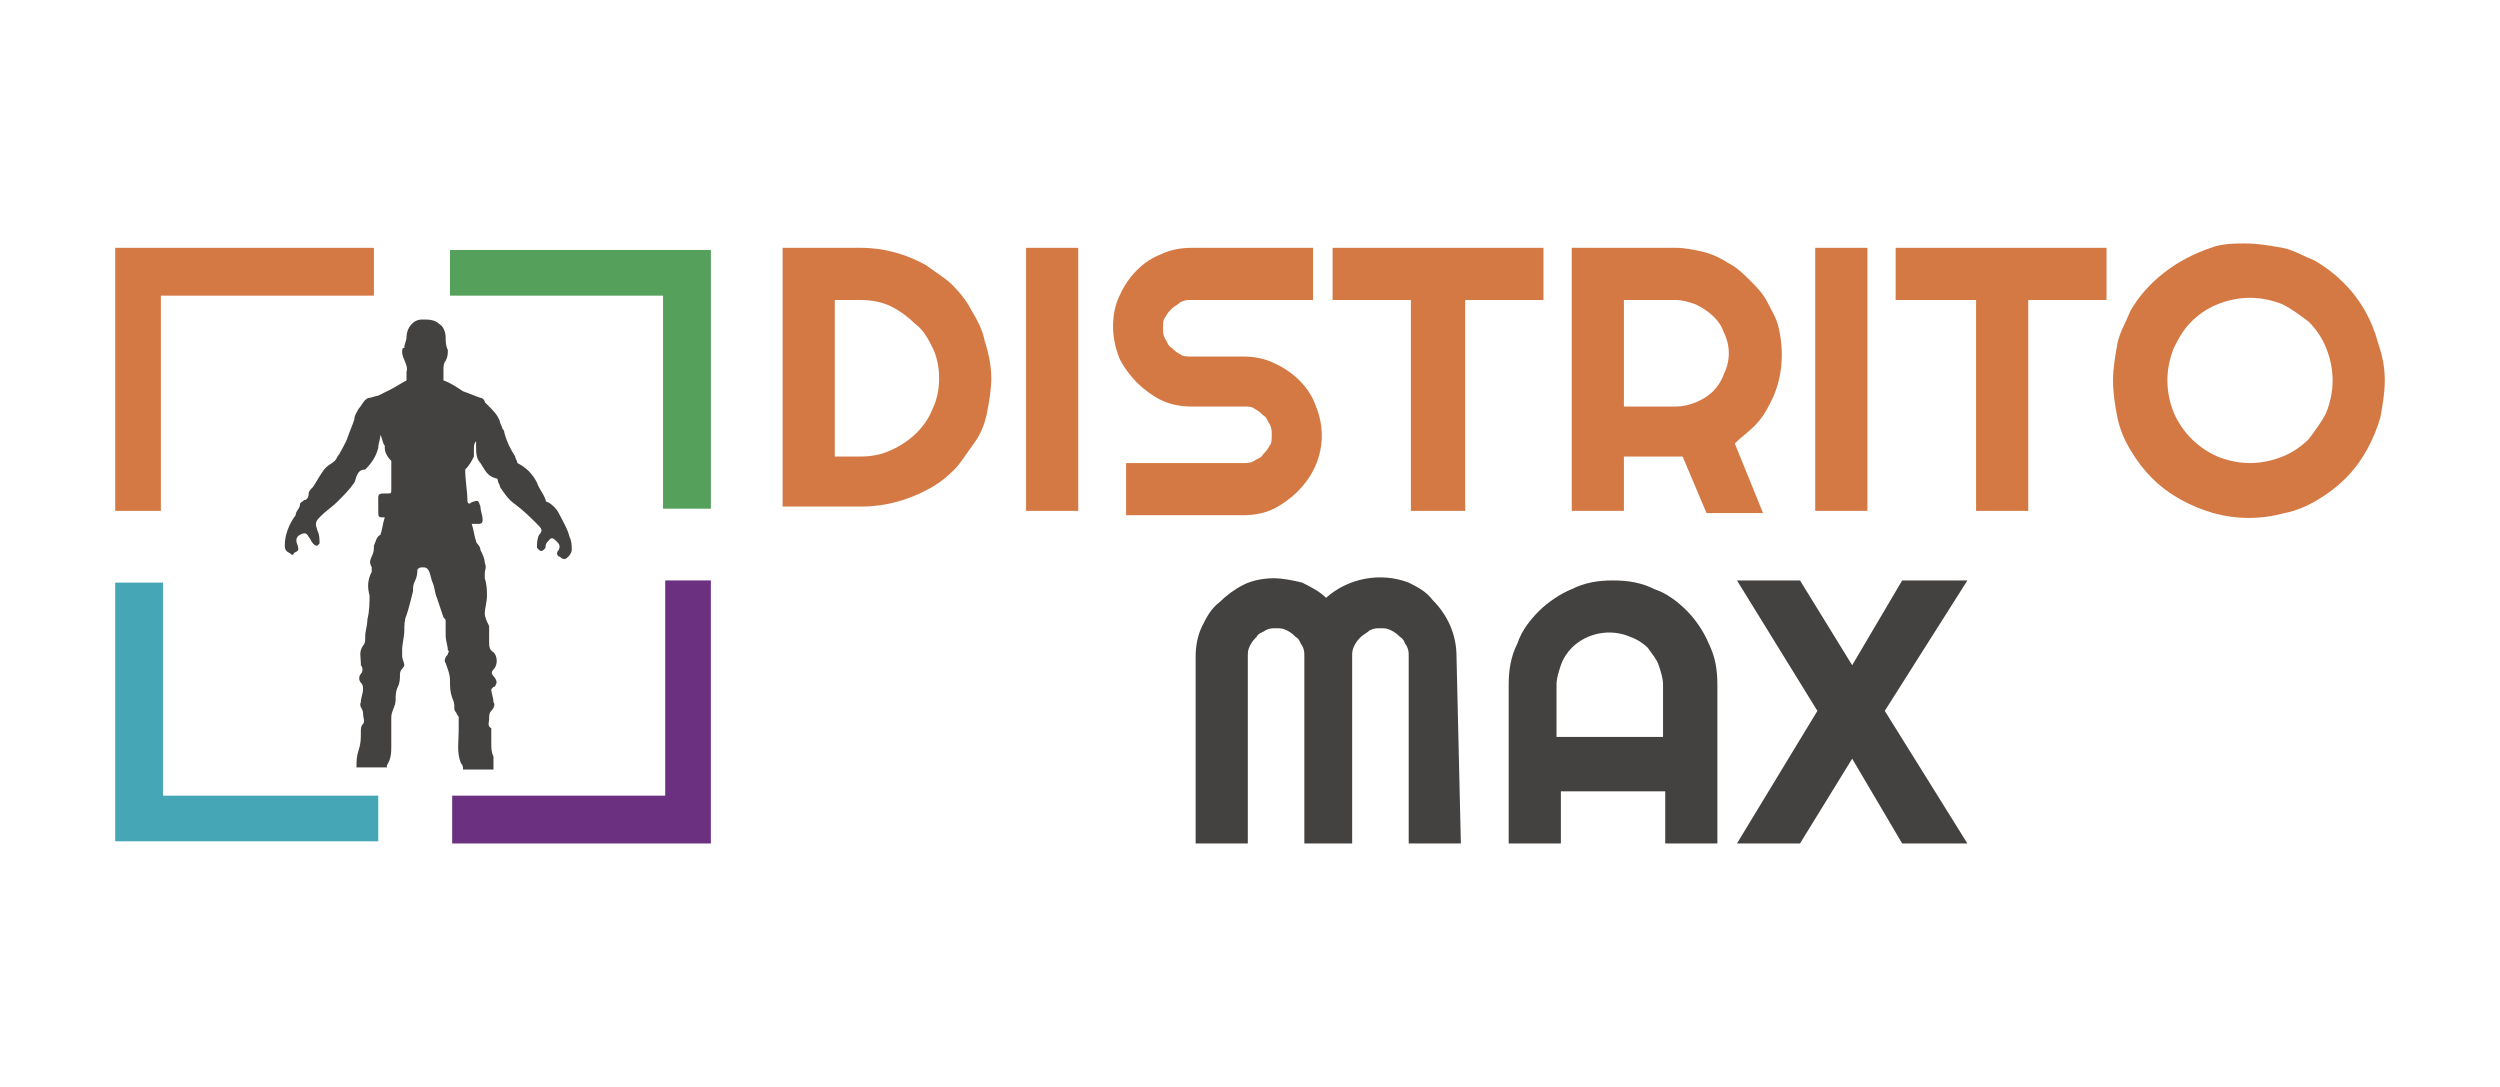
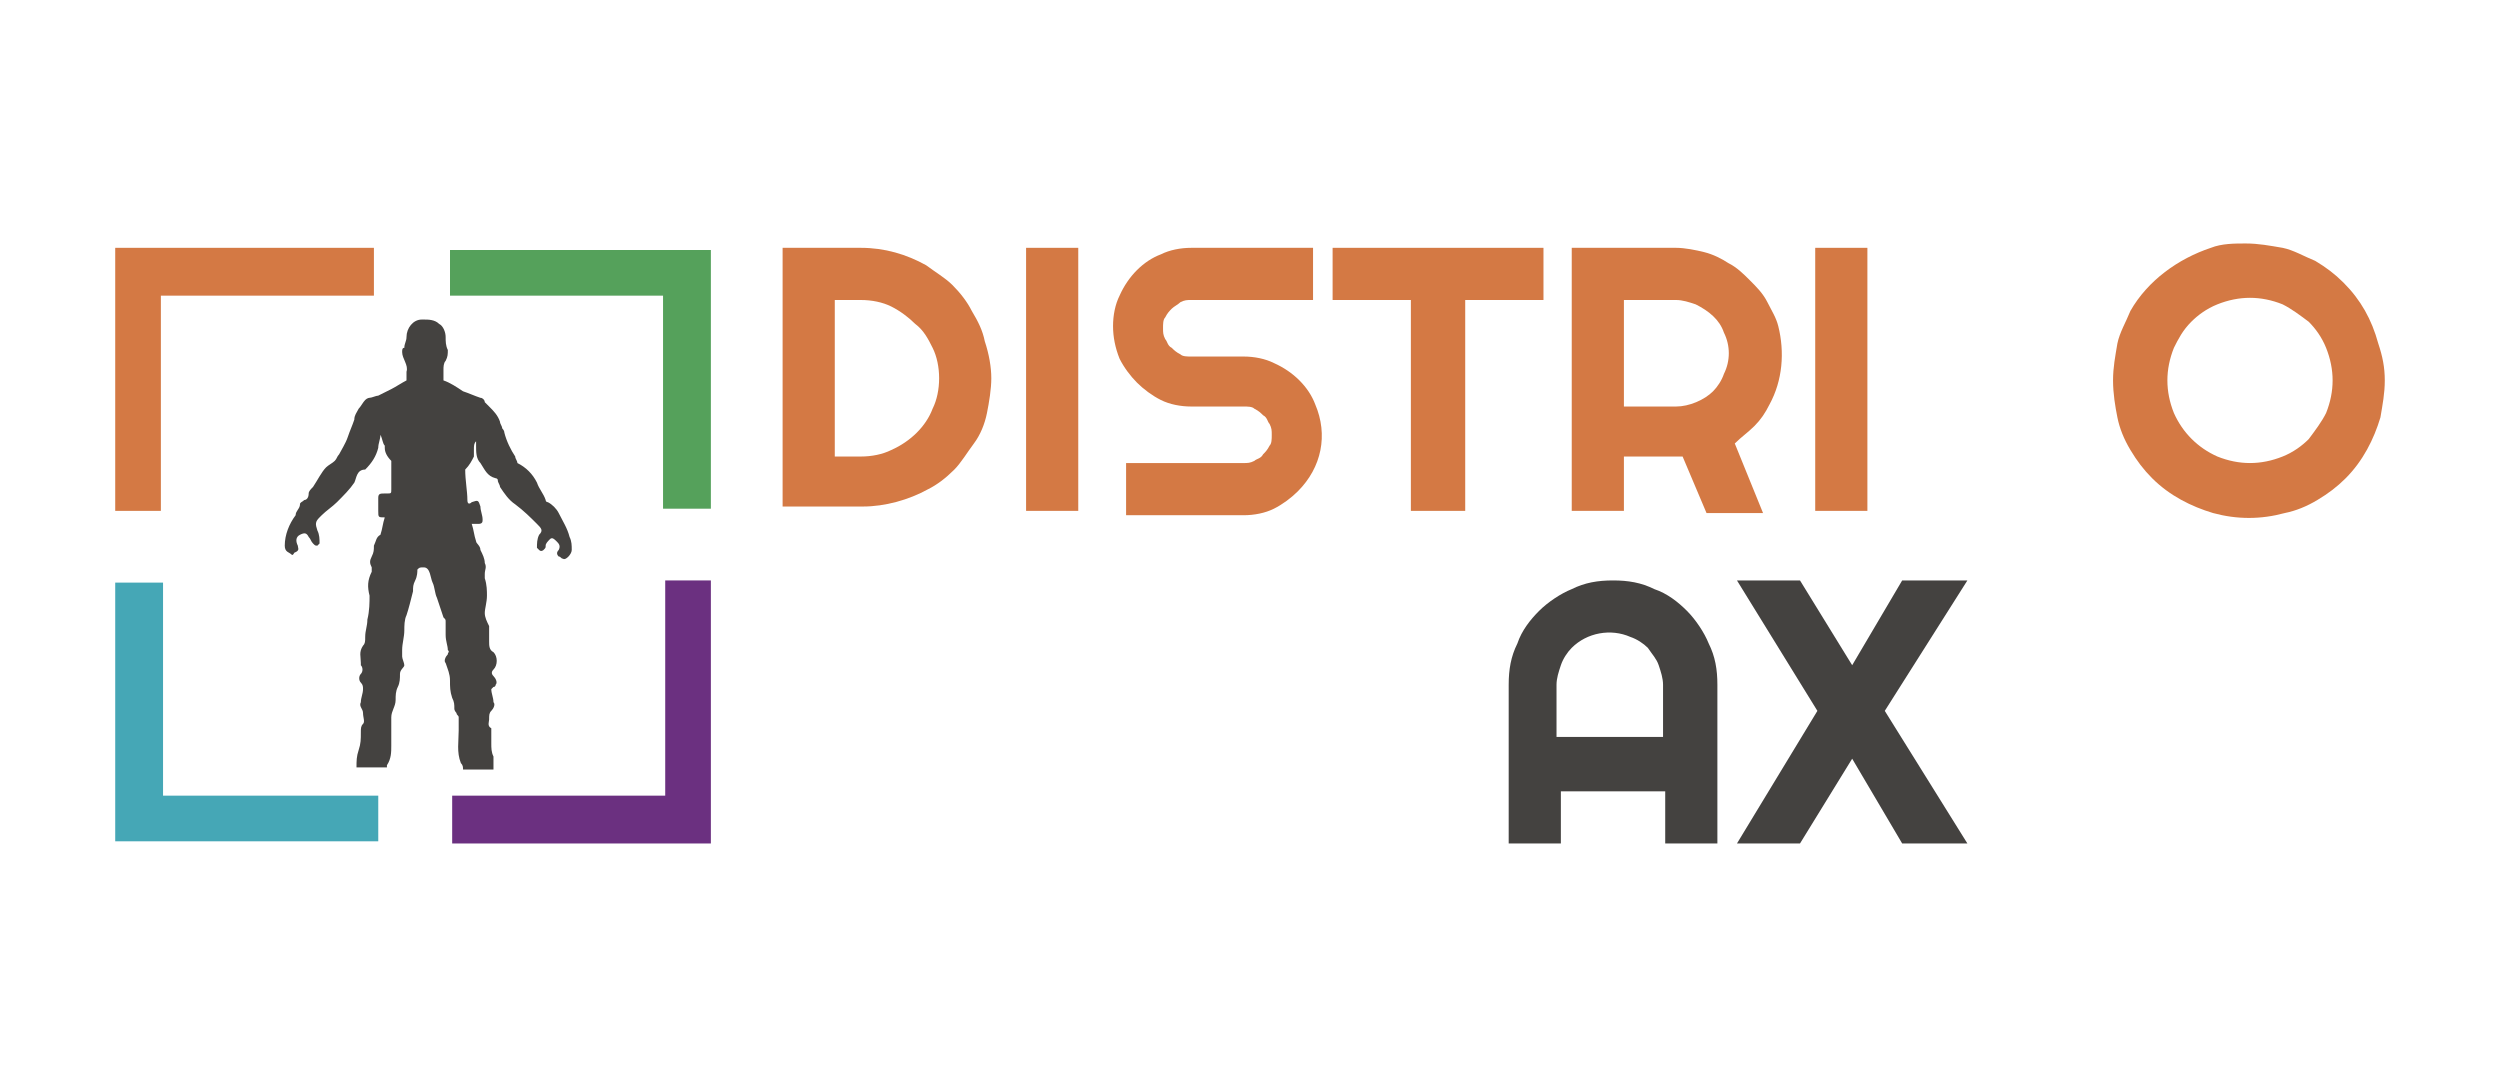
<svg xmlns="http://www.w3.org/2000/svg" version="1.1" id="Capa_1" x="0px" y="0px" viewBox="0 0 115 50" style="enable-background:new 0 0 115 50;" xml:space="preserve">
  <style type="text/css">
	.st0{fill:#1D1D1B;}
	.st1{fill:#F1641E;}
	.st2{fill:#333380;}
	.st3{fill:#D47944;}
	.st4{fill:#444240;}
	.st5{fill:#55A15B;}
	.st6{fill:#6B3080;}
	.st7{fill:#45A7B6;}
	.st8{fill:#333333;}
	.st9{fill:#E30520;}
	.st10{fill:#522C44;}
	.st11{fill:#33348E;}
	.st12{fill:#003764;}
	.st13{fill:#95BF47;}
	.st14{fill:#5E8E3E;}
	.st15{fill:#FFFFFF;}
	.st16{fill:url(#SVGID_1_);}
	.st17{fill:#891F27;}
	.st18{fill:#252525;}
</style>
  <g id="diseño">
    <path class="st3" d="M45.6,17.4c0,0.5-0.1,1.1-0.2,1.6c-0.1,0.5-0.3,1-0.6,1.4c-0.3,0.4-0.6,0.9-0.9,1.2c-0.4,0.4-0.8,0.7-1.2,0.9   c-0.9,0.5-2,0.8-3,0.8h-3.7V11.4h3.6c1.1,0,2.1,0.3,3,0.8c0.4,0.3,0.9,0.6,1.2,0.9c0.4,0.4,0.7,0.8,0.9,1.2   c0.3,0.5,0.5,0.9,0.6,1.4C45.5,16.3,45.6,16.9,45.6,17.4 M43.2,17.4c0-0.5-0.1-1-0.3-1.4c-0.2-0.4-0.4-0.8-0.8-1.1   c-0.3-0.3-0.7-0.6-1.1-0.8c-0.4-0.2-0.9-0.3-1.4-0.3h-1.2v7.2h1.2c0.5,0,1-0.1,1.4-0.3c0.9-0.4,1.6-1.1,1.9-1.9   C43.1,18.4,43.2,17.9,43.2,17.4" />
    <rect x="47.2" y="11.4" class="st3" width="2.4" height="12.1" />
    <path class="st3" d="M51.2,15c0-0.5,0.1-1,0.3-1.4c0.4-0.9,1.1-1.6,1.9-1.9c0.4-0.2,0.9-0.3,1.4-0.3h5.6v2.4h-5.6   c-0.2,0-0.3,0-0.5,0.1c-0.1,0.1-0.3,0.2-0.4,0.3c-0.1,0.1-0.2,0.2-0.3,0.4c-0.1,0.1-0.1,0.3-0.1,0.5c0,0.2,0,0.3,0.1,0.5   c0.1,0.1,0.1,0.3,0.3,0.4c0.1,0.1,0.2,0.2,0.4,0.3c0.1,0.1,0.3,0.1,0.5,0.1h2.4c0.5,0,1,0.1,1.4,0.3c0.9,0.4,1.6,1.1,1.9,1.9   c0.6,1.4,0.3,2.9-0.8,4c-0.3,0.3-0.7,0.6-1.1,0.8c-0.4,0.2-0.9,0.3-1.4,0.3h-5.4v-2.4h5.4c0.2,0,0.3,0,0.5-0.1   c0.1-0.1,0.3-0.1,0.4-0.3c0.1-0.1,0.2-0.2,0.3-0.4c0.1-0.1,0.1-0.3,0.1-0.5c0-0.2,0-0.3-0.1-0.5c-0.1-0.1-0.1-0.3-0.3-0.4   c-0.1-0.1-0.2-0.2-0.4-0.3c-0.1-0.1-0.3-0.1-0.5-0.1h-2.4c-0.5,0-1-0.1-1.4-0.3c-0.4-0.2-0.8-0.5-1.1-0.8c-0.3-0.3-0.6-0.7-0.8-1.1   C51.3,16,51.2,15.5,51.2,15" />
    <polygon class="st3" points="67.4,23.5 64.9,23.5 64.9,13.8 61.3,13.8 61.3,11.4 71,11.4 71,13.8 67.4,13.8  " />
    <path class="st3" d="M74.7,23.5h-2.4V11.4h4.8c0.4,0,0.9,0.1,1.3,0.2c0.4,0.1,0.8,0.3,1.1,0.5c0.4,0.2,0.7,0.5,1,0.8   c0.3,0.3,0.6,0.6,0.8,1c0.2,0.4,0.4,0.7,0.5,1.1c0.3,1.2,0.2,2.5-0.4,3.6c-0.2,0.4-0.4,0.7-0.7,1c-0.3,0.3-0.6,0.5-0.9,0.8l1.3,3.2   h-2.6L77.4,21h-2.7L74.7,23.5L74.7,23.5z M74.7,13.8v4.9h2.4c0.6,0,1.3-0.3,1.7-0.7c0.2-0.2,0.4-0.5,0.5-0.8c0.3-0.6,0.3-1.3,0-1.9   c-0.2-0.6-0.7-1-1.3-1.3c-0.3-0.1-0.6-0.2-0.9-0.2C77.1,13.8,74.7,13.8,74.7,13.8z" />
    <rect x="83.5" y="11.4" class="st3" width="2.4" height="12.1" />
-     <polygon class="st3" points="93.3,23.5 90.9,23.5 90.9,13.8 87.2,13.8 87.2,11.4 96.9,11.4 96.9,13.8 93.3,13.8  " />
    <path class="st3" d="M109.7,17.5c0,0.6-0.1,1.1-0.2,1.7c-0.3,1-0.8,2-1.6,2.8c-0.4,0.4-0.8,0.7-1.3,1c-0.5,0.3-1,0.5-1.5,0.6   c-1.1,0.3-2.2,0.3-3.3,0c-1-0.3-2-0.8-2.8-1.6c-0.4-0.4-0.7-0.8-1-1.3c-0.3-0.5-0.5-1-0.6-1.5c-0.1-0.5-0.2-1.1-0.2-1.7   c0-0.6,0.1-1.1,0.2-1.7c0.1-0.5,0.4-1,0.6-1.5c0.8-1.4,2.2-2.4,3.7-2.9c0.5-0.2,1.1-0.2,1.6-0.2c0.6,0,1.1,0.1,1.7,0.2   c0.5,0.1,1,0.4,1.5,0.6c0.5,0.3,0.9,0.6,1.3,1c0.8,0.8,1.3,1.7,1.6,2.8C109.6,16.4,109.7,16.9,109.7,17.5 M107.3,17.5   c0-0.5-0.1-1-0.3-1.5c-0.2-0.5-0.5-0.9-0.8-1.2c-0.4-0.3-0.8-0.6-1.2-0.8c-1-0.4-2-0.4-3,0c-0.5,0.2-0.9,0.5-1.2,0.8   c-0.4,0.4-0.6,0.8-0.8,1.2c-0.2,0.5-0.3,1-0.3,1.5c0,0.5,0.1,1,0.3,1.5c0.4,0.9,1.1,1.6,2,2c1,0.4,2,0.4,3,0   c0.5-0.2,0.9-0.5,1.2-0.8c0.3-0.4,0.6-0.8,0.8-1.2C107.2,18.5,107.3,18,107.3,17.5" />
-     <path class="st4" d="M67.2,38.8h-2.4v-8.6c0-0.2,0-0.3-0.1-0.5c-0.1-0.1-0.1-0.3-0.3-0.4c-0.1-0.1-0.2-0.2-0.4-0.3   c-0.2-0.1-0.3-0.1-0.5-0.1c-0.2,0-0.3,0-0.5,0.1c-0.1,0.1-0.3,0.2-0.4,0.3c-0.1,0.1-0.2,0.2-0.3,0.4c-0.1,0.2-0.1,0.3-0.1,0.5v8.6   H60v-8.6c0-0.2,0-0.3-0.1-0.5c-0.1-0.1-0.1-0.3-0.3-0.4c-0.1-0.1-0.2-0.2-0.4-0.3c-0.2-0.1-0.3-0.1-0.5-0.1c-0.2,0-0.3,0-0.5,0.1   c-0.1,0.1-0.3,0.1-0.4,0.3c-0.1,0.1-0.2,0.2-0.3,0.4c-0.1,0.2-0.1,0.3-0.1,0.5v8.6h-2.4v-8.6c0-0.5,0.1-1,0.3-1.4   c0.2-0.4,0.4-0.8,0.8-1.1c0.3-0.3,0.7-0.6,1.1-0.8c0.4-0.2,0.9-0.3,1.4-0.3c0.4,0,0.9,0.1,1.3,0.2c0.4,0.2,0.8,0.4,1.1,0.7   c1-0.9,2.5-1.2,3.8-0.7c0.4,0.2,0.8,0.4,1.1,0.8c0.7,0.7,1.1,1.6,1.1,2.6L67.2,38.8L67.2,38.8z" />
    <path class="st4" d="M79,38.8h-2.4v-2.4h-4.8v2.4h-2.4v-7.3c0-0.7,0.1-1.3,0.4-1.9c0.2-0.6,0.6-1.1,1-1.5c0.4-0.4,1-0.8,1.5-1   c0.6-0.3,1.2-0.4,1.9-0.4c0.7,0,1.3,0.1,1.9,0.4c0.6,0.2,1.1,0.6,1.5,1c0.4,0.4,0.8,1,1,1.5c0.3,0.6,0.4,1.2,0.4,1.9L79,38.8   L79,38.8z M76.5,33.9v-2.4c0-0.3-0.1-0.6-0.2-0.9c-0.1-0.3-0.3-0.5-0.5-0.8c-0.2-0.2-0.5-0.4-0.8-0.5c-0.9-0.4-2-0.2-2.7,0.5   c-0.2,0.2-0.4,0.5-0.5,0.8c-0.1,0.3-0.2,0.6-0.2,0.9v2.4H76.5z" />
    <polygon class="st4" points="90.5,38.8 87.5,38.8 85.2,34.9 82.8,38.8 79.9,38.8 83.6,32.7 79.9,26.7 82.8,26.7 85.2,30.6    87.5,26.7 90.5,26.7 86.7,32.7  " />
    <path class="st4" d="M21.3,35.4c0-0.1,0-0.2-0.1-0.3c-0.2-0.5-0.1-1-0.1-1.5c0-0.2,0-0.4,0-0.6c0-0.1-0.1-0.1-0.1-0.2   c0,0-0.1-0.1-0.1-0.2c0-0.2,0-0.3-0.1-0.5c-0.1-0.3-0.1-0.5-0.1-0.8c0-0.3-0.1-0.5-0.2-0.8c-0.1-0.1,0-0.3,0.1-0.4   c0-0.1,0.1-0.1,0-0.2c0-0.2-0.1-0.4-0.1-0.7c0-0.2,0-0.4,0-0.6c0-0.1,0-0.1-0.1-0.2c-0.1-0.3-0.2-0.6-0.3-0.9   c-0.1-0.2-0.1-0.5-0.2-0.7c-0.1-0.2-0.1-0.7-0.4-0.7c-0.2,0-0.2,0-0.3,0.1c0,0.1,0,0.3-0.1,0.5s-0.1,0.3-0.1,0.5   c-0.1,0.4-0.2,0.8-0.3,1.1c-0.1,0.2-0.1,0.5-0.1,0.7c0,0.3-0.1,0.6-0.1,0.9c0,0.1,0,0.2,0,0.3c0,0.1,0.1,0.3,0.1,0.4   c0,0.1-0.2,0.2-0.2,0.4c0,0.2,0,0.4-0.1,0.6c-0.1,0.2-0.1,0.4-0.1,0.6c0,0.3-0.2,0.5-0.2,0.8c0,0.2,0,0.3,0,0.5c0,0.3,0,0.5,0,0.8   c0,0.3,0,0.6-0.2,0.9c0,0,0,0.1,0,0.1h-1.4c0-0.3,0-0.5,0.1-0.8c0.1-0.3,0.1-0.5,0.1-0.8c0-0.2,0-0.3,0.1-0.4c0.1-0.1,0-0.3,0-0.5   s-0.2-0.3-0.1-0.5c0-0.2,0.1-0.4,0.1-0.6c0-0.1,0-0.2-0.1-0.3c-0.1-0.1-0.1-0.3,0-0.4c0.1-0.1,0.1-0.3,0-0.4c0,0,0,0,0,0   c0,0,0,0,0-0.1c0-0.3-0.1-0.5,0.1-0.8c0.1-0.1,0.1-0.2,0.1-0.4c0-0.3,0.1-0.5,0.1-0.8c0.1-0.4,0.1-0.8,0.1-1.1   c-0.1-0.4-0.1-0.7,0.1-1.1c0-0.1,0-0.1,0-0.2c-0.1-0.2-0.1-0.3,0-0.5c0.1-0.2,0.1-0.3,0.1-0.5c0.1-0.2,0.1-0.4,0.3-0.5c0,0,0,0,0,0   c0.1-0.3,0.1-0.5,0.2-0.8c0,0,0,0,0,0c-0.3,0-0.3,0-0.3-0.3c0-0.2,0-0.4,0-0.6c0-0.2,0.1-0.2,0.3-0.2c0,0,0.1,0,0.1,0   c0.2,0,0.2,0,0.2-0.2v-1.1c0-0.1,0-0.2,0-0.2c-0.2-0.2-0.3-0.4-0.3-0.6c0-0.1,0-0.1,0-0.1c-0.1-0.1-0.1-0.3-0.2-0.5   c0,0.2-0.1,0.4-0.1,0.6c-0.1,0.4-0.3,0.7-0.6,1c0,0,0,0,0,0c-0.4,0-0.4,0.4-0.5,0.6c-0.2,0.3-0.5,0.6-0.8,0.9   c-0.2,0.2-0.5,0.4-0.7,0.6c0,0-0.1,0.1-0.1,0.1c-0.2,0.2-0.2,0.3-0.1,0.6c0.1,0.2,0.1,0.4,0.1,0.6c0,0-0.1,0.1-0.1,0.1   c-0.1,0-0.1,0-0.2-0.1c-0.1-0.1-0.1-0.2-0.2-0.3c-0.1-0.2-0.2-0.2-0.4-0.1c-0.2,0.1-0.2,0.3-0.1,0.5c0,0.1,0.1,0.2-0.1,0.3   c-0.1,0-0.1,0.2-0.2,0.1c-0.1-0.1-0.3-0.1-0.3-0.4c0-0.5,0.2-1,0.5-1.4c0,0,0,0,0,0c0-0.2,0.2-0.3,0.2-0.5c0-0.1,0.1-0.1,0.2-0.2   c0.1,0,0.2-0.1,0.2-0.3c0-0.1,0.1-0.2,0.2-0.3c0.2-0.3,0.4-0.7,0.6-0.9c0.1-0.1,0.3-0.2,0.4-0.3c0.1-0.1,0.1-0.2,0.2-0.3   c0.1-0.2,0.3-0.5,0.4-0.8c0.1-0.3,0.2-0.5,0.3-0.8c0-0.2,0.1-0.3,0.2-0.5c0.1-0.1,0.2-0.3,0.3-0.4c0.1-0.1,0.2-0.1,0.2-0.1   c0.1,0,0.3-0.1,0.4-0.1c0.2-0.1,0.4-0.2,0.6-0.3c0.2-0.1,0.5-0.3,0.7-0.4c0-0.1,0-0.3,0-0.4c0.1-0.3-0.2-0.6-0.2-0.9   c0-0.1,0-0.2,0.1-0.2c0-0.2,0.1-0.3,0.1-0.5c0-0.4,0.3-0.8,0.7-0.8c0,0,0.1,0,0.1,0c0.2,0,0.5,0,0.7,0.2c0.2,0.1,0.3,0.4,0.3,0.6   c0,0.2,0,0.4,0.1,0.6c0,0.2,0,0.3-0.1,0.5c-0.1,0.1-0.1,0.3-0.1,0.4c0,0.2,0,0.3,0,0.5c0.3,0.1,0.6,0.3,0.9,0.5   c0.3,0.1,0.5,0.2,0.8,0.3c0.1,0,0.2,0.1,0.2,0.2c0.1,0.1,0.1,0.1,0.2,0.2c0.2,0.2,0.4,0.4,0.5,0.7c0,0.1,0.1,0.2,0.1,0.3   c0,0,0.1,0.1,0.1,0.2c0.1,0.4,0.3,0.8,0.5,1.1c0,0.1,0.1,0.2,0.1,0.3c0.4,0.2,0.7,0.5,0.9,0.9c0.1,0.3,0.3,0.5,0.4,0.8   c0,0,0,0.1,0.1,0.1c0.2,0.1,0.4,0.3,0.5,0.5c0.2,0.4,0.4,0.7,0.5,1.1c0.1,0.2,0.1,0.4,0.1,0.6c0,0.2-0.3,0.5-0.4,0.4   c-0.1,0-0.1-0.1-0.2-0.1c-0.1-0.1-0.1-0.2,0-0.3c0.1-0.2,0-0.3-0.1-0.4c-0.1-0.1-0.2-0.2-0.3-0.1c-0.1,0.1-0.2,0.2-0.2,0.3   c0,0.1,0,0.1-0.1,0.2c0,0-0.1,0.1-0.2,0c0,0-0.1-0.1-0.1-0.1c0-0.2,0-0.4,0.1-0.6c0.2-0.2,0.1-0.3-0.1-0.5c-0.3-0.3-0.6-0.6-1-0.9   c-0.3-0.2-0.5-0.5-0.7-0.8c0-0.1-0.1-0.2-0.1-0.3c0-0.1-0.1-0.1-0.1-0.1c-0.4-0.1-0.5-0.4-0.7-0.7c-0.2-0.2-0.2-0.5-0.2-0.8   c0-0.1,0-0.1,0-0.2c-0.1,0.1-0.1,0.2-0.1,0.4c0,0.1,0,0.2,0,0.3c-0.1,0.2-0.2,0.4-0.4,0.6c0,0.5,0.1,1,0.1,1.4   c0,0.2,0.1,0.2,0.2,0.1c0.3-0.1,0.3-0.1,0.4,0.2c0,0.2,0.1,0.4,0.1,0.6c0,0.1,0,0.2-0.2,0.2c0,0,0,0-0.1,0h-0.2   c0.1,0.3,0.1,0.5,0.2,0.8c0,0.1,0.2,0.2,0.2,0.4c0.1,0.2,0.2,0.4,0.2,0.6c0.1,0.2,0,0.3,0,0.5c0,0.1,0,0.1,0,0.2   c0.1,0.3,0.1,0.6,0.1,0.8c0,0.3-0.1,0.6-0.1,0.8c0,0.2,0.1,0.4,0.2,0.6c0,0.1,0,0.2,0,0.3c0,0.1,0,0.1,0,0.2c0,0.1,0,0.2,0,0.2   c0,0.2,0,0.4,0.2,0.5c0.2,0.2,0.2,0.6,0,0.8c-0.1,0.1-0.1,0.2,0,0.3c0,0,0,0,0,0c0.1,0.1,0.2,0.3,0.1,0.4c0,0,0,0.1-0.1,0.1   c0,0-0.1,0.1-0.1,0.1c0,0.2,0.1,0.4,0.1,0.6c0.1,0.1,0,0.3-0.1,0.4c-0.1,0.1-0.1,0.2-0.1,0.4c0,0.1-0.1,0.3,0.1,0.4   c0,0,0,0.1,0,0.1v0.6c0,0.2,0,0.4,0.1,0.6c0,0.2,0,0.4,0,0.6c0,0-0.1,0-0.1,0L21.3,35.4" />
    <polygon class="st5" points="30.5,23.4 32.7,23.4 32.7,11.5 20.7,11.5 20.7,13.6 30.5,13.6  " />
    <polygon class="st6" points="20.8,36.6 20.8,38.8 32.7,38.8 32.7,26.7 30.6,26.7 30.6,36.6  " />
    <polygon class="st7" points="7.5,26.8 5.3,26.8 5.3,38.7 17.4,38.7 17.4,36.6 7.5,36.6  " />
    <polygon class="st3" points="5.3,23.5 7.4,23.5 7.4,13.6 17.2,13.6 17.2,11.4 5.3,11.4  " />
  </g>
</svg>